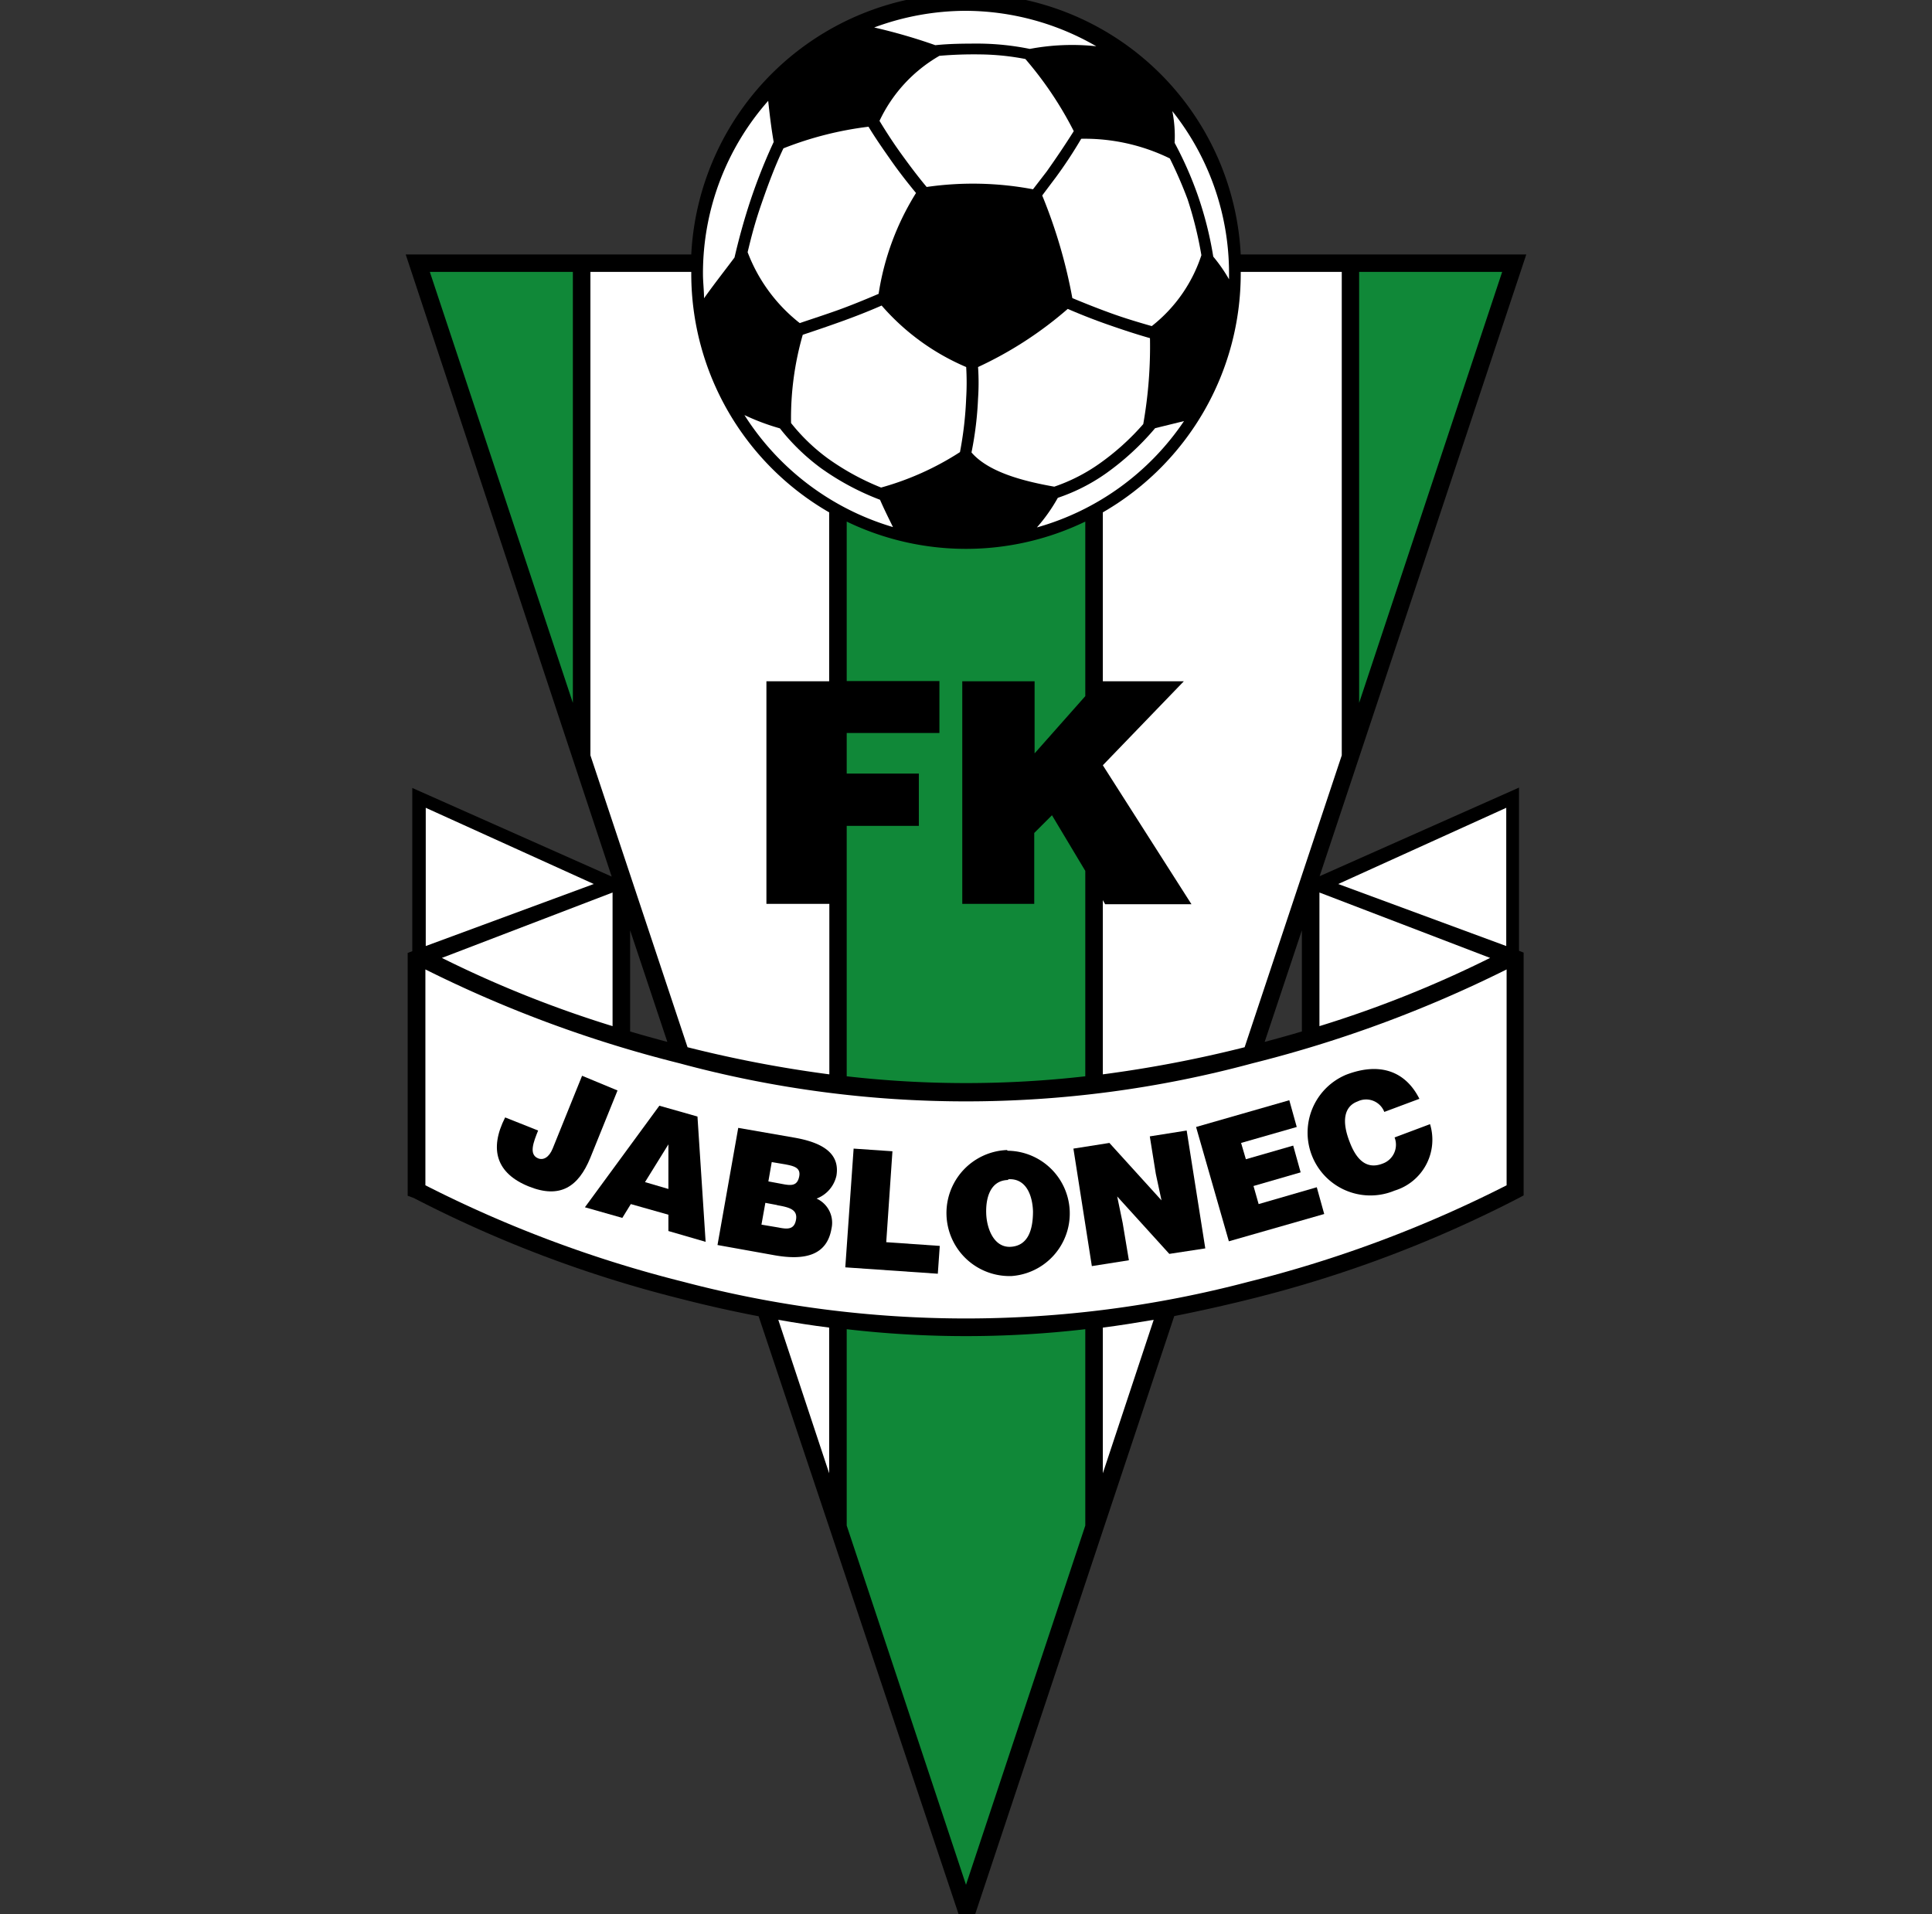
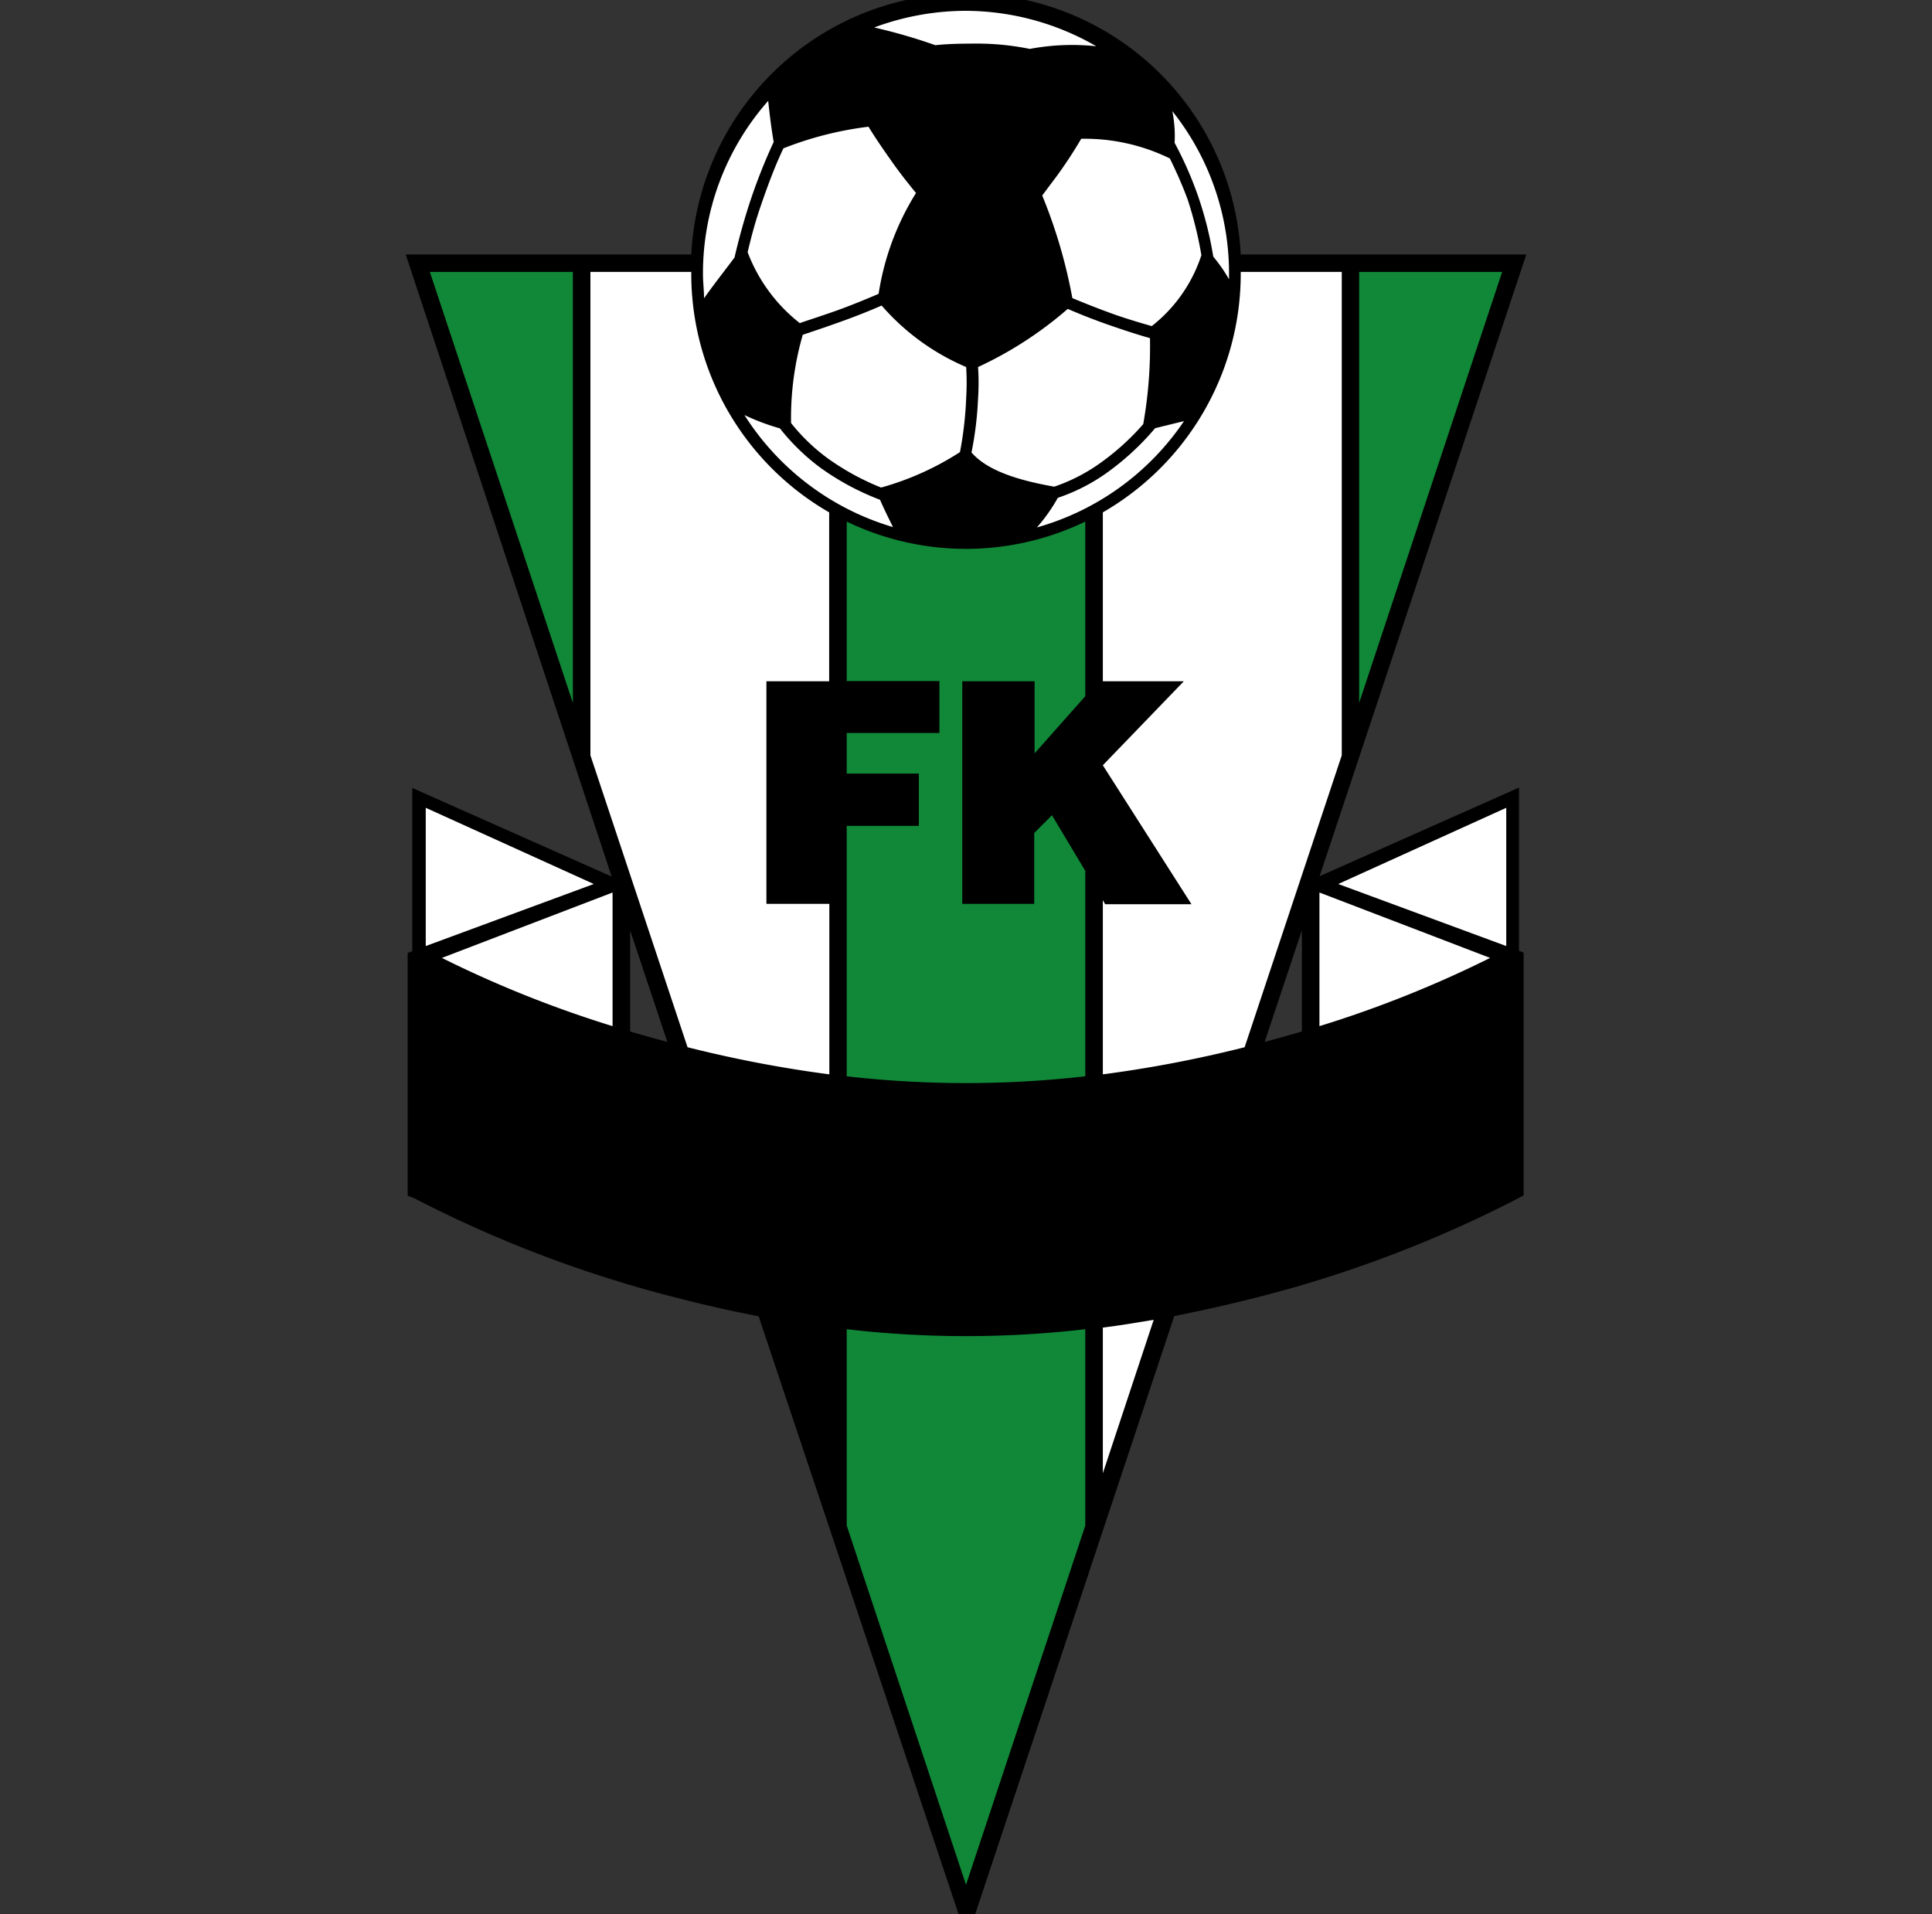
<svg xmlns="http://www.w3.org/2000/svg" id="Layer_1" data-name="Layer 1" viewBox="0 0 109 108">
  <rect x="0" y="0" width="109" height="108" fill="#333333" stroke="none" />
  <defs>
    <style>.cls-1{fill:#fff;}.cls-2{fill:#108838;}</style>
  </defs>
  <path d="M22.89,14.36H39a15.52,15.52,0,0,1,31,0H86.11L74.45,49.44l11.25-5v9.21l.26.1v13.7l-.26.14a69.11,69.11,0,0,1-15,5.67c-1.51.38-3,.71-4.45,1L55,108.06h-.9L42.8,74.27c-1.46-.28-2.94-.61-4.45-1a69.11,69.11,0,0,1-15-5.67L23,67.47V53.77l.26-.1V44.46l11.25,5L22.89,14.36ZM73.45,52.49l-2.1,6.3c.7-.19,1.4-.38,2.1-.59V52.49Zm-37.9,0V58.2c.7.21,1.4.4,2.1.59Z" />
  <path class="cls-1" d="M62.22,83.13l2.87-8.66c-1,.17-1.93.32-2.87.44Z" />
  <path class="cls-2" d="M47.77,86.08l6.73,20.27,6.73-20.27V75a58.26,58.26,0,0,1-13.46,0Z" />
-   <path class="cls-1" d="M43.91,74.47l2.87,8.66V74.91C45.83,74.79,44.87,74.64,43.91,74.47Z" />
  <polygon class="cls-2" points="76.68 39.66 84.75 15.34 76.68 15.34 76.68 39.66" />
  <polygon class="cls-2" points="24.25 15.34 32.32 39.66 32.32 15.34 24.25 15.34" />
  <polygon class="cls-1" points="24.02 53.38 33.5 49.88 24.02 45.58 24.02 53.38" />
-   <path class="cls-1" d="M70.42,72.33A68.93,68.93,0,0,0,85,66.88V54.7A70.26,70.26,0,0,1,70.65,60a61.87,61.87,0,0,1-32.3,0A70,70,0,0,1,24,54.7V66.88a68.93,68.93,0,0,0,14.57,5.45A62.47,62.47,0,0,0,70.42,72.33Z" />
  <path class="cls-1" d="M24.93,54.05a63.62,63.62,0,0,0,9.63,3.85V50.36Z" />
  <path d="M28.5,63.05c-.92,1.81-.48,3.16,1.32,3.89s2.82,0,3.48-1.6l1.54-3.81-2-.83-1.66,4.11c-.2.49-.52.67-.82.55-.54-.22-.26-.92,0-1.57Z" />
  <path d="M37.72,67.09l-1.33-.39,1.32-2.13v2.52Zm-2.61,1.63.48-.78,2.12.6v.92l2.1.61L39.35,63l-2.15-.61L33,68.12Z" />
  <path d="M43.83,68c.69.12,1.18.24,1.08.82s-.5.54-1,.44l-.95-.16.22-1.23.69.13Zm.48-2.3c.45.09.88.17.78.68s-.41.52-.83.45l-.91-.17.19-1.09.77.13Zm-.6,5.13c1.71.3,2.94,0,3.2-1.5a1.5,1.5,0,0,0-.84-1.7,1.8,1.8,0,0,0,1.12-1.29c.22-1.32-.89-1.89-2.38-2.15l-3.16-.55-1.17,6.61Z" />
  <polygon points="52.91 71.87 53.02 70.3 50 70.09 50.35 64.96 48.16 64.81 47.69 71.51 52.91 71.87" />
  <path d="M56.88,66.54c1-.07,1.37.89,1.4,1.81,0,1.1-.31,1.94-1.25,2s-1.36-1-1.39-1.88.23-1.87,1.24-1.89Zm-.05-1.65A3.54,3.54,0,0,0,57.08,72a3.54,3.54,0,0,0-.25-7.07Z" />
  <polygon points="62.59 64.49 60.56 64.81 61.6 71.44 63.69 71.11 63.34 69.01 63.03 67.51 65.97 70.75 68 70.44 66.95 63.79 64.87 64.12 65.21 66.24 65.53 67.73 62.59 64.49" />
  <polygon points="74.71 68.5 74.29 66.99 71.01 67.94 70.72 66.92 73.38 66.15 72.96 64.64 70.29 65.41 70.02 64.49 73.16 63.59 72.74 62.08 67.48 63.59 69.33 70.04 74.71 68.5" />
  <path d="M80.08,62c-.78-1.55-2.22-2.09-4.13-1.36a3.54,3.54,0,0,0,2.73,6.54,3,3,0,0,0,2-3.75l-2,.75a1.13,1.13,0,0,1-.66,1.47c-1,.4-1.55-.35-1.88-1.23-.47-1.21-.28-2,.45-2.27a1.1,1.1,0,0,1,1.51.59Z" />
-   <path class="cls-1" d="M57.85,3.33a14.11,14.11,0,0,0-2.58-.26A22.48,22.48,0,0,0,53,3.15a8.32,8.32,0,0,0-3.38,3.67c.37.61.77,1.23,1.21,1.84s.93,1.27,1.45,1.89a18.27,18.27,0,0,1,6,.13l.77-1q.81-1.14,1.53-2.28A20.37,20.37,0,0,0,57.85,3.33Z" />
  <path class="cls-1" d="M44.63,23.87a10.72,10.72,0,0,0,2.08,2,14.19,14.19,0,0,0,3,1.64,16.14,16.14,0,0,0,4.45-2,20.33,20.33,0,0,0,.35-3.05,14.55,14.55,0,0,0,0-1.75,13.1,13.1,0,0,1-4.77-3.47c-.75.33-1.52.63-2.3.91s-1.43.5-2.15.74A17,17,0,0,0,44.63,23.87Z" />
  <path class="cls-1" d="M44.2,8.37c-.48,1-.88,2.09-1.24,3.13s-.56,1.81-.78,2.73a9.25,9.25,0,0,0,2.94,4c.71-.24,1.42-.47,2.12-.72s1.56-.6,2.33-.93a15,15,0,0,1,2.11-5.69c-.52-.63-1-1.25-1.44-1.88S49.38,7.78,49,7.15A19.46,19.46,0,0,0,44.2,8.37Z" />
  <path class="cls-1" d="M64.88,19.08a25.26,25.26,0,0,1-.38,4.85A14,14,0,0,1,62,26.18a10,10,0,0,1-2.52,1.28c-1.82-.32-3.73-.84-4.67-1.93a19.4,19.4,0,0,0,.37-3.05,13,13,0,0,0,0-1.77,21.42,21.42,0,0,0,5.06-3.28q1.11.48,2.22.87C63.26,18.58,64.07,18.85,64.88,19.08Z" />
  <path class="cls-1" d="M67.78,14.4a8.39,8.39,0,0,1-2.8,4c-.77-.22-1.54-.45-2.31-.73s-1.45-.55-2.17-.85a29.06,29.06,0,0,0-1.7-5.79c.26-.35.51-.68.75-1A24.77,24.77,0,0,0,61,7.83a10.93,10.93,0,0,1,5,1.11,24.42,24.42,0,0,1,1,2.3A21.57,21.57,0,0,1,67.78,14.4Z" />
  <path class="cls-1" d="M39.72,16.83c0-.46-.06-.91-.06-1.38a14.71,14.71,0,0,1,3.68-9.76c.08.74.17,1.52.31,2.32a31.75,31.75,0,0,0-1.3,3.27c-.36,1.08-.66,2.17-.91,3.25C40.88,15.28,40.31,16,39.72,16.83Z" />
  <path class="cls-1" d="M50.38,29.74A14.93,14.93,0,0,1,42,23.42a12.77,12.77,0,0,0,2,.75,12,12,0,0,0,2.31,2.24,14.72,14.72,0,0,0,3.34,1.79C49.87,28.71,50.12,29.21,50.38,29.74Z" />
  <path class="cls-1" d="M66.8,23.76a14.87,14.87,0,0,1-8.3,6,9.54,9.54,0,0,0,1.18-1.67,10.56,10.56,0,0,0,2.72-1.38,15,15,0,0,0,2.77-2.55Z" />
  <path class="cls-1" d="M66.14,6.27a14.68,14.68,0,0,1,3.2,9.18v.31a8.85,8.85,0,0,0-.89-1.28A20.4,20.4,0,0,0,67.57,11a20.71,20.71,0,0,0-1.3-2.94A7.16,7.16,0,0,0,66.14,6.27Z" />
  <path class="cls-1" d="M54.5.61a14.8,14.8,0,0,1,7.35,2,12.86,12.86,0,0,0-3.75.15,15,15,0,0,0-2.82-.3c-.82,0-1.66,0-2.51.09a31.47,31.47,0,0,0-3.45-1A14.91,14.91,0,0,1,54.5.61Z" />
  <path class="cls-1" d="M33.31,42.62l5.48,16.47a69.64,69.64,0,0,0,8,1.53V51H43.24V38.44h3.54V28.91A15.54,15.54,0,0,1,39,15.45v-.11H33.31Z" />
  <path class="cls-2" d="M47.77,60.73a59.4,59.4,0,0,0,13.46,0V49.14L59.35,46l-1,1v4H54.29V38.44h4.08v4.07l2.86-3.23V29.43a15.48,15.48,0,0,1-13.46,0v9H53v2.93H47.77v2.29h4.07V46.6H47.77Z" />
  <path class="cls-1" d="M62.22,60.62a69.64,69.64,0,0,0,8-1.53l5.48-16.47V15.34H70v.11a15.54,15.54,0,0,1-7.78,13.46v9.53h4.57l-4.57,4.74,5,7.84H62.35l-.13-.23Z" />
  <polygon class="cls-1" points="84.98 53.38 75.5 49.88 84.98 45.58 84.98 53.38" />
  <path class="cls-1" d="M84.07,54.05a63.62,63.62,0,0,1-9.63,3.85V50.36Z" />
</svg>